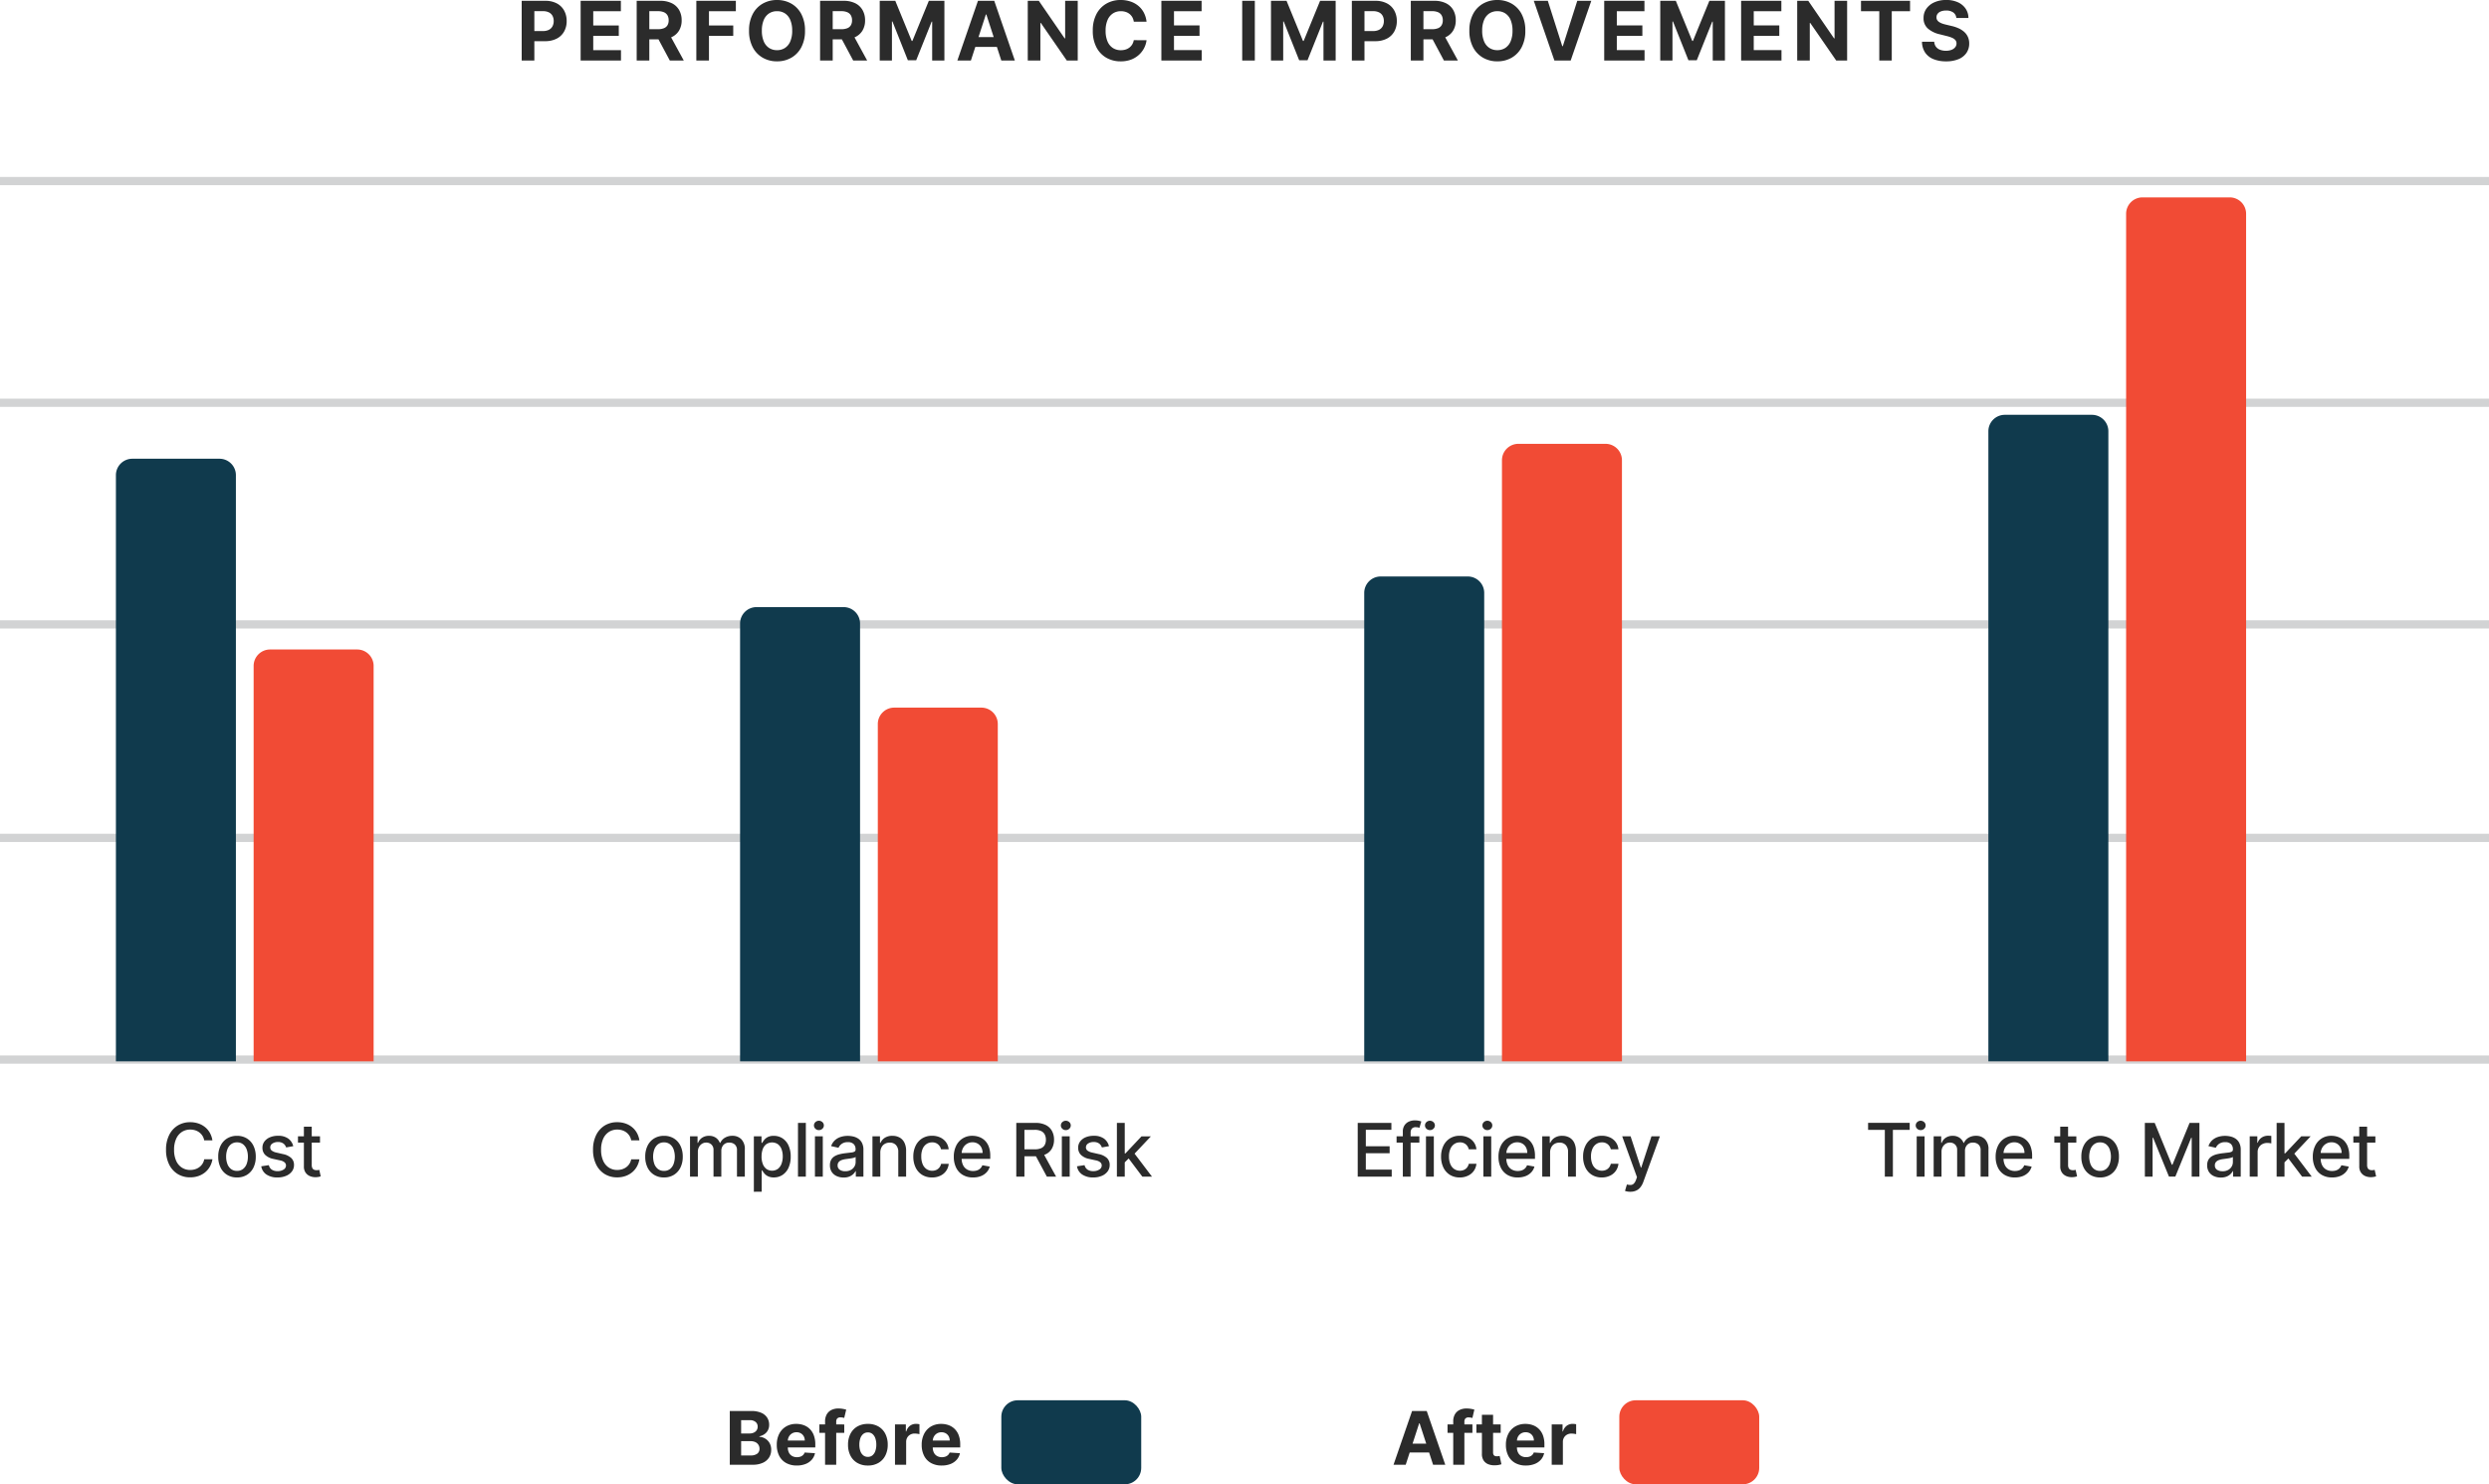
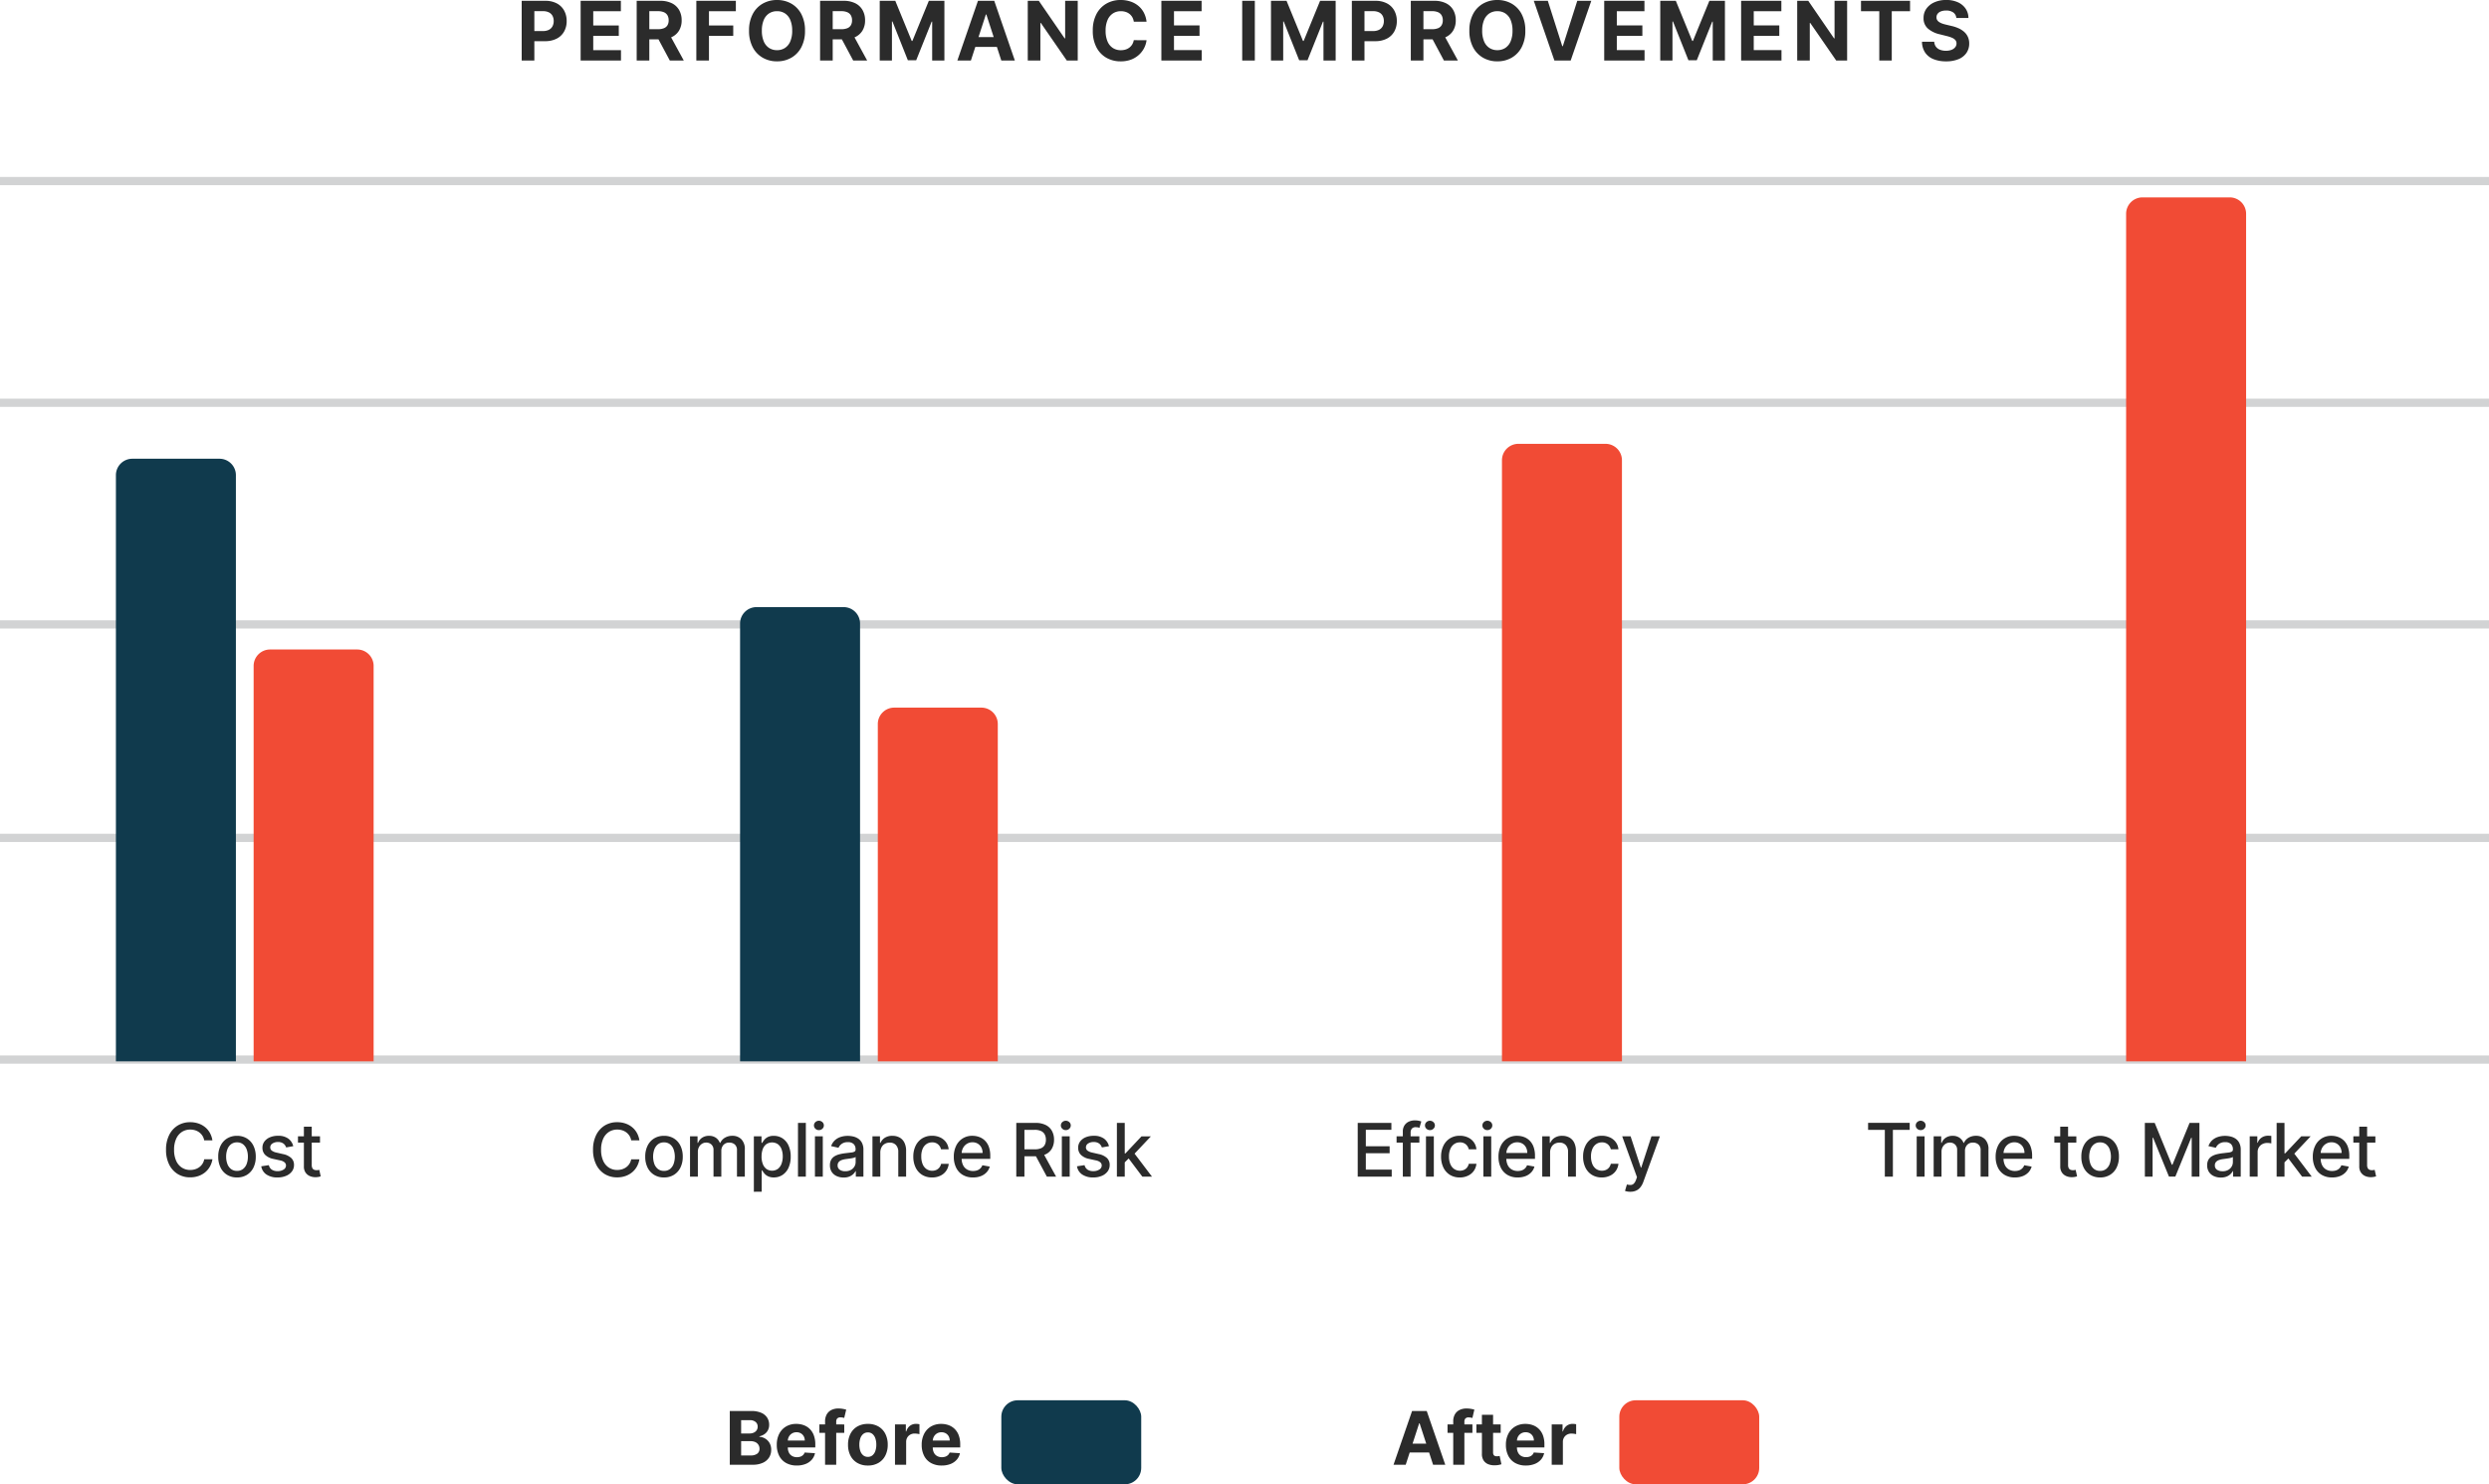
<svg xmlns="http://www.w3.org/2000/svg" height="180.79" viewBox="0 0 303.072 180.79" width="303.072">
  <g fill="none" stroke="#d2d3d4">
    <path d="m0 129.054h303.072" />
    <path d="m0 102.054h303.072" />
    <path d="m0 76.054h303.072" />
    <path d="m0 49.054h303.072" />
    <path d="m0 22.054h303.072" />
  </g>
  <path d="m2 0h10.61a2 2 0 0 1 2 2v103.234a0 0 0 0 1 0 0h-14.61a0 0 0 0 1 0 0v-103.234a2 2 0 0 1 2-2z" fill="#f14b35" transform="translate(258.886 24.04)" />
-   <path d="m2 0h10.61a2 2 0 0 1 2 2v76.749a0 0 0 0 1 0 0h-14.61a0 0 0 0 1 0 0v-76.749a2 2 0 0 1 2-2z" fill="#103a4d" transform="translate(242.114 50.524)" />
  <path d="m2 0h10.61a2 2 0 0 1 2 2v73.215a0 0 0 0 1 0 0h-14.61a0 0 0 0 1 0 0v-73.215a2 2 0 0 1 2-2z" fill="#f14b35" transform="translate(182.886 54.059)" />
-   <path d="m2 0h10.61a2 2 0 0 1 2 2v57.058a0 0 0 0 1 0 0h-14.61a0 0 0 0 1 0 0v-57.058a2 2 0 0 1 2-2z" fill="#103a4d" transform="translate(166.114 70.216)" />
  <g transform="translate(90.114 73.947)">
    <path d="m2 0h10.61a2 2 0 0 1 2 2v41.084a0 0 0 0 1 0 0h-14.61a0 0 0 0 1 0 0v-41.084a2 2 0 0 1 2-2z" fill="#f14b35" transform="translate(16.772 12.242)" />
    <path d="m2 0h10.61a2 2 0 0 1 2 2v53.326a0 0 0 0 1 0 0h-14.61a0 0 0 0 1 0 0v-53.326a2 2 0 0 1 2-2z" fill="#103a4d" />
  </g>
  <g transform="translate(14.114 55.874)">
    <path d="m2 0h10.61a2 2 0 0 1 2 2v48.162a0 0 0 0 1 0 0h-14.61a0 0 0 0 1 0 0v-48.162a2 2 0 0 1 2-2z" fill="#f14b35" transform="translate(16.77 23.236)" />
    <path d="m2 0h10.61a2 2 0 0 1 2 2v71.4a0 0 0 0 1 0 0h-14.61a0 0 0 0 1 0 0v-71.4a2 2 0 0 1 2-2z" fill="#103a4d" />
  </g>
  <g fill="#2b2b2b">
    <path d="m-88.012 0v-7.273h2.866a2.931 2.931 0 0 1 1.411.315 2.17 2.17 0 0 1 .89.871 2.6 2.6 0 0 1 .308 1.278 2.559 2.559 0 0 1 -.312 1.279 2.161 2.161 0 0 1 -.9.863 3.047 3.047 0 0 1 -1.429.31h-1.83v-1.234h1.58a1.551 1.551 0 0 0 .733-.154 1.016 1.016 0 0 0 .435-.429 1.344 1.344 0 0 0 .145-.635 1.326 1.326 0 0 0 -.145-.633 1 1 0 0 0 -.436-.421 1.6 1.6 0 0 0 -.738-.15h-1.037v6.013zm7.177 0v-7.273h4.9v1.267h-3.365v1.733h3.111v1.267h-3.111v1.739h3.378v1.267zm6.825 0v-7.273h2.866a3.115 3.115 0 0 1 1.41.293 2.071 2.071 0 0 1 .891.827 2.473 2.473 0 0 1 .308 1.253 2.375 2.375 0 0 1 -.313 1.246 2.026 2.026 0 0 1 -.9.8 3.346 3.346 0 0 1 -1.428.277h-1.924v-1.238h1.67a1.927 1.927 0 0 0 .733-.12.883.883 0 0 0 .435-.361 1.15 1.15 0 0 0 .145-.6 1.2 1.2 0 0 0 -.145-.611.913.913 0 0 0 -.437-.377 1.836 1.836 0 0 0 -.736-.128h-1.037v6.012zm3.926-3.31 1.808 3.31h-1.7l-1.77-3.31zm3.337 3.31v-7.273h4.812v1.267h-3.275v1.733h2.957v1.267h-2.957v3.006zm13.231-3.636a4.217 4.217 0 0 1 -.45 2.024 3.135 3.135 0 0 1 -1.22 1.273 3.449 3.449 0 0 1 -1.736.439 3.439 3.439 0 0 1 -1.739-.441 3.144 3.144 0 0 1 -1.219-1.276 4.216 4.216 0 0 1 -.449-2.02 4.226 4.226 0 0 1 .449-2.023 3.13 3.13 0 0 1 1.219-1.273 3.452 3.452 0 0 1 1.739-.439 3.449 3.449 0 0 1 1.736.439 3.135 3.135 0 0 1 1.221 1.273 4.217 4.217 0 0 1 .449 2.024zm-1.56 0a3.271 3.271 0 0 0 -.229-1.3 1.769 1.769 0 0 0 -.644-.8 1.73 1.73 0 0 0 -.973-.273 1.73 1.73 0 0 0 -.973.273 1.768 1.768 0 0 0 -.644.8 3.272 3.272 0 0 0 -.229 1.3 3.272 3.272 0 0 0 .229 1.3 1.768 1.768 0 0 0 .644.8 1.73 1.73 0 0 0 .973.273 1.73 1.73 0 0 0 .973-.273 1.769 1.769 0 0 0 .644-.8 3.271 3.271 0 0 0 .23-1.3zm3.397 3.636v-7.273h2.866a3.115 3.115 0 0 1 1.41.293 2.071 2.071 0 0 1 .891.827 2.473 2.473 0 0 1 .312 1.253 2.375 2.375 0 0 1 -.313 1.246 2.026 2.026 0 0 1 -.9.8 3.346 3.346 0 0 1 -1.428.277h-1.929v-1.238h1.67a1.927 1.927 0 0 0 .733-.12.883.883 0 0 0 .435-.361 1.15 1.15 0 0 0 .145-.6 1.2 1.2 0 0 0 -.145-.611.913.913 0 0 0 -.437-.377 1.836 1.836 0 0 0 -.736-.128h-1.037v6.012zm3.926-3.31 1.807 3.31h-1.7l-1.77-3.31zm3.336-3.963h1.895l2 4.886h.085l2-4.886h1.895v7.273h-1.489v-4.733h-.063l-1.881 4.7h-1.017l-1.874-4.717h-.063v4.75h-1.489zm11.101 7.273h-1.648l2.509-7.273h1.983l2.508 7.273h-1.648l-1.824-5.611h-.057zm-.1-2.858h3.892v1.2h-3.892zm13.109-4.415v7.273h-1.33l-3.163-4.577h-.054v4.577h-1.537v-7.273h1.347l3.144 4.573h.062v-4.573zm8.382 2.545h-1.554a1.559 1.559 0 0 0 -.176-.538 1.387 1.387 0 0 0 -.337-.4 1.457 1.457 0 0 0 -.473-.255 1.863 1.863 0 0 0 -.583-.088 1.734 1.734 0 0 0 -.982.278 1.8 1.8 0 0 0 -.651.809 3.216 3.216 0 0 0 -.231 1.288 3.244 3.244 0 0 0 .233 1.308 1.759 1.759 0 0 0 .652.8 1.755 1.755 0 0 0 .97.269 1.932 1.932 0 0 0 .572-.081 1.486 1.486 0 0 0 .469-.239 1.385 1.385 0 0 0 .344-.385 1.506 1.506 0 0 0 .191-.519l1.554.009a2.828 2.828 0 0 1 -.3.963 2.926 2.926 0 0 1 -.642.827 2.987 2.987 0 0 1 -.958.576 3.52 3.52 0 0 1 -1.257.206 3.43 3.43 0 0 1 -1.739-.44 3.1 3.1 0 0 1 -1.208-1.276 4.273 4.273 0 0 1 -.442-2.021 4.234 4.234 0 0 1 .447-2.024 3.129 3.129 0 0 1 1.214-1.273 3.417 3.417 0 0 1 1.727-.439 3.762 3.762 0 0 1 1.175.177 2.975 2.975 0 0 1 .96.516 2.716 2.716 0 0 1 .683.83 3.1 3.1 0 0 1 .339 1.123zm1.803 4.728v-7.273h4.9v1.267h-3.364v1.733h3.111v1.267h-3.111v1.739h3.378v1.267zm11.38-7.273v7.273h-1.537v-7.273zm1.967 0h1.895l2 4.886h.085l2-4.886h1.895v7.273h-1.483v-4.733h-.063l-1.88 4.699h-1.017l-1.881-4.716h-.063v4.75h-1.488zm9.847 7.273v-7.273h2.866a2.931 2.931 0 0 1 1.411.315 2.17 2.17 0 0 1 .89.871 2.6 2.6 0 0 1 .308 1.278 2.559 2.559 0 0 1 -.312 1.279 2.161 2.161 0 0 1 -.9.863 3.047 3.047 0 0 1 -1.429.31h-1.83v-1.234h1.58a1.551 1.551 0 0 0 .733-.154 1.016 1.016 0 0 0 .435-.429 1.344 1.344 0 0 0 .145-.635 1.326 1.326 0 0 0 -.145-.633 1 1 0 0 0 -.436-.421 1.6 1.6 0 0 0 -.738-.15h-1.041v6.013zm7.178 0v-7.273h2.866a3.115 3.115 0 0 1 1.41.293 2.071 2.071 0 0 1 .891.827 2.473 2.473 0 0 1 .307 1.253 2.375 2.375 0 0 1 -.313 1.246 2.026 2.026 0 0 1 -.9.8 3.346 3.346 0 0 1 -1.428.277h-1.92v-1.238h1.67a1.927 1.927 0 0 0 .733-.12.882.882 0 0 0 .434-.365 1.15 1.15 0 0 0 .145-.6 1.2 1.2 0 0 0 -.145-.609.913.913 0 0 0 -.437-.377 1.836 1.836 0 0 0 -.736-.128h-1.04v6.014zm3.926-3.31 1.807 3.31h-1.7l-1.77-3.31zm10.018-.327a4.217 4.217 0 0 1 -.45 2.024 3.135 3.135 0 0 1 -1.22 1.274 3.449 3.449 0 0 1 -1.736.439 3.438 3.438 0 0 1 -1.739-.441 3.144 3.144 0 0 1 -1.219-1.276 4.216 4.216 0 0 1 -.449-2.02 4.226 4.226 0 0 1 .449-2.023 3.13 3.13 0 0 1 1.219-1.273 3.452 3.452 0 0 1 1.739-.439 3.449 3.449 0 0 1 1.736.439 3.135 3.135 0 0 1 1.22 1.273 4.217 4.217 0 0 1 .45 2.024zm-1.56 0a3.271 3.271 0 0 0 -.229-1.3 1.769 1.769 0 0 0 -.644-.8 1.73 1.73 0 0 0 -.973-.273 1.73 1.73 0 0 0 -.973.273 1.768 1.768 0 0 0 -.644.8 3.272 3.272 0 0 0 -.229 1.3 3.272 3.272 0 0 0 .229 1.3 1.768 1.768 0 0 0 .644.8 1.73 1.73 0 0 0 .973.273 1.73 1.73 0 0 0 .973-.273 1.769 1.769 0 0 0 .644-.8 3.271 3.271 0 0 0 .229-1.299zm4.3-3.636 1.759 5.526h.068l1.759-5.526h1.707l-2.509 7.273h-1.983l-2.509-7.273zm6.866 7.273v-7.273h4.9v1.267h-3.365v1.733h3.111v1.267h-3.111v1.739h3.378v1.267zm6.825-7.273h1.895l2 4.886h.085l2-4.886h1.895v7.273h-1.484v-4.733h-.063l-1.881 4.7h-1.017l-1.88-4.717h-.063v4.75h-1.488zm9.846 7.273v-7.273h4.9v1.267h-3.363v1.733h3.111v1.267h-3.111v1.739h3.378v1.267zm12.908-7.273v7.273h-1.33l-3.162-4.577h-.054v4.577h-1.533v-7.273h1.347l3.138 4.573h.062v-4.573zm1.689 1.267v-1.267h5.974v1.267h-2.228v6.006h-1.52v-6.006zm11.606.824a.9.9 0 0 0 -.366-.668 1.444 1.444 0 0 0 -.875-.239 1.689 1.689 0 0 0 -.637.106.9.9 0 0 0 -.4.29.7.7 0 0 0 -.138.419.615.615 0 0 0 .085.341.8.8 0 0 0 .25.251 1.769 1.769 0 0 0 .37.18 3.767 3.767 0 0 0 .446.129l.653.156a4.575 4.575 0 0 1 .874.285 2.687 2.687 0 0 1 .69.438 1.832 1.832 0 0 1 .454.611 1.931 1.931 0 0 1 .164.805 2 2 0 0 1 -.338 1.155 2.16 2.16 0 0 1 -.966.756 3.878 3.878 0 0 1 -1.517.267 3.993 3.993 0 0 1 -1.532-.269 2.221 2.221 0 0 1 -1.014-.8 2.385 2.385 0 0 1 -.382-1.317h1.489a1.1 1.1 0 0 0 .212.609 1.132 1.132 0 0 0 .5.366 1.946 1.946 0 0 0 .712.122 1.86 1.86 0 0 0 .68-.113 1.039 1.039 0 0 0 .448-.315.741.741 0 0 0 .162-.467.616.616 0 0 0 -.146-.412 1.129 1.129 0 0 0 -.419-.284 4.3 4.3 0 0 0 -.671-.213l-.793-.2a3.311 3.311 0 0 1 -1.453-.7 1.63 1.63 0 0 1 -.53-1.282 1.907 1.907 0 0 1 .355-1.154 2.356 2.356 0 0 1 .982-.771 3.479 3.479 0 0 1 1.421-.276 3.365 3.365 0 0 1 1.414.277 2.245 2.245 0 0 1 .943.771 2.025 2.025 0 0 1 .348 1.142z" transform="translate(151.536 7.372)" />
    <path d="m-3.679-4.417h-1a1.525 1.525 0 0 0 -.214-.562 1.574 1.574 0 0 0 -.384-.412 1.656 1.656 0 0 0 -.507-.256 2 2 0 0 0 -.593-.086 1.84 1.84 0 0 0 -1.012.284 1.925 1.925 0 0 0 -.7.834 3.153 3.153 0 0 0 -.257 1.342 3.17 3.17 0 0 0 .257 1.349 1.9 1.9 0 0 0 .7.831 1.852 1.852 0 0 0 1.007.281 2.023 2.023 0 0 0 .596-.088 1.669 1.669 0 0 0 .507-.251 1.561 1.561 0 0 0 .385-.407 1.531 1.531 0 0 0 .219-.555h1a2.675 2.675 0 0 1 -.308.887 2.457 2.457 0 0 1 -.585.7 2.647 2.647 0 0 1 -.813.452 3 3 0 0 1 -1 .16 2.857 2.857 0 0 1 -1.519-.401 2.8 2.8 0 0 1 -1.044-1.158 3.941 3.941 0 0 1 -.382-1.8 3.925 3.925 0 0 1 .384-1.8 2.809 2.809 0 0 1 1.048-1.158 2.851 2.851 0 0 1 1.512-.4 3.1 3.1 0 0 1 .973.149 2.611 2.611 0 0 1 .813.435 2.419 2.419 0 0 1 .6.7 2.706 2.706 0 0 1 .317.93zm2.994 4.517a2.254 2.254 0 0 1 -1.2-.316 2.134 2.134 0 0 1 -.8-.885 2.938 2.938 0 0 1 -.284-1.33 2.966 2.966 0 0 1 .284-1.336 2.129 2.129 0 0 1 .8-.888 2.254 2.254 0 0 1 1.2-.316 2.254 2.254 0 0 1 1.2.316 2.129 2.129 0 0 1 .8.888 2.966 2.966 0 0 1 .285 1.335 2.938 2.938 0 0 1 -.281 1.332 2.134 2.134 0 0 1 -.8.885 2.254 2.254 0 0 1 -1.204.315zm0-.8a1.145 1.145 0 0 0 .745-.24 1.4 1.4 0 0 0 .44-.629 2.53 2.53 0 0 0 .142-.866 2.533 2.533 0 0 0 -.142-.865 1.418 1.418 0 0 0 -.44-.634 1.135 1.135 0 0 0 -.741-.24 1.147 1.147 0 0 0 -.746.24 1.412 1.412 0 0 0 -.438.634 2.533 2.533 0 0 0 -.142.865 2.53 2.53 0 0 0 .142.866 1.391 1.391 0 0 0 .438.63 1.157 1.157 0 0 0 .745.239zm6.851-3.011-.866.154a1.043 1.043 0 0 0 -.171-.316.869.869 0 0 0 -.315-.246 1.134 1.134 0 0 0 -.5-.1 1.2 1.2 0 0 0 -.678.181.54.54 0 0 0 -.272.465.488.488 0 0 0 .182.4 1.475 1.475 0 0 0 .588.246l.78.179a2.092 2.092 0 0 1 1.01.483 1.134 1.134 0 0 1 .332.847 1.285 1.285 0 0 1 -.254.785 1.683 1.683 0 0 1 -.702.533 2.625 2.625 0 0 1 -1.045.2 2.352 2.352 0 0 1 -1.346-.354 1.481 1.481 0 0 1 -.639-1.005l.924-.141a.878.878 0 0 0 .355.545 1.216 1.216 0 0 0 .7.184 1.288 1.288 0 0 0 .751-.197.575.575 0 0 0 .281-.481.5.5 0 0 0 -.171-.387 1.143 1.143 0 0 0 -.523-.237l-.831-.182a1.986 1.986 0 0 1 -1.015-.5 1.2 1.2 0 0 1 -.328-.866 1.238 1.238 0 0 1 .243-.761 1.6 1.6 0 0 1 .671-.51 2.468 2.468 0 0 1 .981-.184 2.042 2.042 0 0 1 1.253.344 1.613 1.613 0 0 1 .605.921zm3.256-1.2v.767h-2.682v-.767zm-1.962-1.174h.956v4.644a.83.83 0 0 0 .083.417.423.423 0 0 0 .216.189.82.82 0 0 0 .285.049 1.118 1.118 0 0 0 .2-.014l.134-.026.173.789a1.716 1.716 0 0 1 -.237.066 1.964 1.964 0 0 1 -.384.037 1.683 1.683 0 0 1 -.7-.134 1.206 1.206 0 0 1 -.525-.432 1.277 1.277 0 0 1 -.2-.738z" transform="translate(29.543 143.315)" />
    <path d="m6.679 4.583h-1a1.525 1.525 0 0 0 -.214-.562 1.574 1.574 0 0 0 -.384-.412 1.656 1.656 0 0 0 -.507-.256 2 2 0 0 0 -.593-.086 1.84 1.84 0 0 0 -1.012.284 1.925 1.925 0 0 0 -.7.834 3.153 3.153 0 0 0 -.257 1.342 3.17 3.17 0 0 0 .258 1.349 1.9 1.9 0 0 0 .7.831 1.852 1.852 0 0 0 1.007.281 2.023 2.023 0 0 0 .59-.085 1.669 1.669 0 0 0 .507-.251 1.561 1.561 0 0 0 .385-.407 1.531 1.531 0 0 0 .219-.555h1a2.675 2.675 0 0 1 -.308.887 2.457 2.457 0 0 1 -.585.7 2.647 2.647 0 0 1 -.813.452 3 3 0 0 1 -1 .16 2.857 2.857 0 0 1 -1.515-.4 2.8 2.8 0 0 1 -1.043-1.162 3.941 3.941 0 0 1 -.382-1.8 3.925 3.925 0 0 1 .384-1.8 2.809 2.809 0 0 1 1.047-1.158 2.851 2.851 0 0 1 1.512-.4 3.1 3.1 0 0 1 .973.149 2.611 2.611 0 0 1 .813.435 2.419 2.419 0 0 1 .6.7 2.706 2.706 0 0 1 .318.93zm2.994 4.517a2.254 2.254 0 0 1 -1.2-.316 2.134 2.134 0 0 1 -.8-.885 2.938 2.938 0 0 1 -.284-1.33 2.966 2.966 0 0 1 .284-1.336 2.129 2.129 0 0 1 .8-.888 2.254 2.254 0 0 1 1.2-.316 2.254 2.254 0 0 1 1.2.316 2.129 2.129 0 0 1 .8.888 2.966 2.966 0 0 1 .284 1.336 2.938 2.938 0 0 1 -.284 1.33 2.134 2.134 0 0 1 -.8.885 2.254 2.254 0 0 1 -1.2.316zm0-.8a1.145 1.145 0 0 0 .741-.237 1.4 1.4 0 0 0 .436-.63 2.7 2.7 0 0 0 0-1.731 1.418 1.418 0 0 0 -.436-.634 1.135 1.135 0 0 0 -.741-.24 1.147 1.147 0 0 0 -.746.24 1.412 1.412 0 0 0 -.438.634 2.7 2.7 0 0 0 0 1.731 1.391 1.391 0 0 0 .438.63 1.157 1.157 0 0 0 .749.237zm3.169.7v-4.909h.917v.8h.061a1.277 1.277 0 0 1 .5-.634 1.487 1.487 0 0 1 .834-.229 1.422 1.422 0 0 1 .826.23 1.353 1.353 0 0 1 .494.633h.051a1.391 1.391 0 0 1 .559-.628 1.716 1.716 0 0 1 .916-.236 1.486 1.486 0 0 1 1.091.419 1.7 1.7 0 0 1 .423 1.262v3.292h-.956v-3.2a.884.884 0 0 0 -.272-.722.988.988 0 0 0 -.649-.224.929.929 0 0 0 -.725.286 1.051 1.051 0 0 0 -.259.733v3.127h-.952v-3.263a.856.856 0 0 0 -.249-.642.89.89 0 0 0 -.649-.243.928.928 0 0 0 -.5.142 1.051 1.051 0 0 0 -.368.395 1.193 1.193 0 0 0 -.139.585v3.026zm7.772 1.841v-6.75h.933v.8h.08a2.671 2.671 0 0 1 .24-.355 1.373 1.373 0 0 1 .435-.353 1.533 1.533 0 0 1 .735-.152 1.917 1.917 0 0 1 1.061.3 2.027 2.027 0 0 1 .733.866 3.17 3.17 0 0 1 .269 1.358 3.2 3.2 0 0 1 -.265 1.363 2.057 2.057 0 0 1 -.729.873 1.88 1.88 0 0 1 -1.058.305 1.553 1.553 0 0 1 -.73-.15 1.381 1.381 0 0 1 -.443-.352 2.661 2.661 0 0 1 -.246-.358h-.058v2.6zm.936-4.3a2.517 2.517 0 0 0 .15.908 1.365 1.365 0 0 0 .435.609 1.227 1.227 0 0 0 1.413-.01 1.408 1.408 0 0 0 .436-.622 2.489 2.489 0 0 0 .149-.885 2.465 2.465 0 0 0 -.145-.873 1.351 1.351 0 0 0 -.435-.61 1.265 1.265 0 0 0 -1.422-.01 1.31 1.31 0 0 0 -.433.6 2.493 2.493 0 0 0 -.145.897zm5.394-4.091v6.55h-.956v-6.545zm1.108 6.55v-4.909h.956v4.909zm.483-5.667a.6.6 0 0 1 -.427-.168.546.546 0 0 1 0-.805.626.626 0 0 1 .853 0 .546.546 0 0 1 0 .805.6.6 0 0 1 -.426.168zm3.006 5.775a1.989 1.989 0 0 1 -.844-.174 1.4 1.4 0 0 1 -.6-.507 1.45 1.45 0 0 1 -.219-.815 1.321 1.321 0 0 1 .16-.684 1.179 1.179 0 0 1 .431-.425 2.253 2.253 0 0 1 .607-.237 6.037 6.037 0 0 1 .684-.121l.716-.085a1.037 1.037 0 0 0 .4-.11.27.27 0 0 0 .124-.25v-.021a.867.867 0 0 0 -.235-.649.96.96 0 0 0 -.7-.23 1.217 1.217 0 0 0 -.759.213 1.152 1.152 0 0 0 -.382.471l-.9-.2a1.732 1.732 0 0 1 .468-.724 1.907 1.907 0 0 1 .711-.4 2.815 2.815 0 0 1 .847-.126 3.077 3.077 0 0 1 .625.069 1.867 1.867 0 0 1 .62.251 1.387 1.387 0 0 1 .475.519 1.806 1.806 0 0 1 .185.874v3.253h-.925v-.671h-.038a1.36 1.36 0 0 1 -.278.364 1.477 1.477 0 0 1 -.476.3 1.847 1.847 0 0 1 -.697.116zm.208-.767a1.382 1.382 0 0 0 .679-.157 1.107 1.107 0 0 0 .431-.411 1.061 1.061 0 0 0 .149-.545v-.628a.484.484 0 0 1 -.2.094 2.71 2.71 0 0 1 -.331.074q-.185.03-.361.054l-.294.04a2.339 2.339 0 0 0 -.507.118.866.866 0 0 0 -.364.238.6.6 0 0 0 -.136.411.608.608 0 0 0 .262.535 1.152 1.152 0 0 0 .672.178zm4.262-2.256v2.915h-.956v-4.909h.917v.8h.061a1.4 1.4 0 0 1 .532-.626 1.645 1.645 0 0 1 .916-.237 1.782 1.782 0 0 1 .879.209 1.42 1.42 0 0 1 .585.622 2.251 2.251 0 0 1 .208 1.02v3.121h-.953v-3.007a1.187 1.187 0 0 0 -.278-.836.987.987 0 0 0 -.764-.3 1.188 1.188 0 0 0 -.59.144 1.023 1.023 0 0 0 -.406.42 1.39 1.39 0 0 0 -.151.664zm6.308 3.015a2.245 2.245 0 0 1 -1.226-.324 2.123 2.123 0 0 1 -.788-.9 2.99 2.99 0 0 1 -.275-1.31 2.966 2.966 0 0 1 .281-1.322 2.156 2.156 0 0 1 .793-.9 2.209 2.209 0 0 1 1.2-.323 2.314 2.314 0 0 1 1 .206 1.814 1.814 0 0 1 .708.577 1.747 1.747 0 0 1 .321.866h-.93a1.118 1.118 0 0 0 -.35-.594 1.042 1.042 0 0 0 -.73-.249 1.186 1.186 0 0 0 -.7.209 1.363 1.363 0 0 0 -.465.594 2.283 2.283 0 0 0 -.158.915 2.4 2.4 0 0 0 .163.927 1.372 1.372 0 0 0 .462.6 1.265 1.265 0 0 0 1.2.113 1.007 1.007 0 0 0 .374-.289 1.105 1.105 0 0 0 .213-.454h.93a1.807 1.807 0 0 1 -.31.85 1.787 1.787 0 0 1 -.692.588 2.264 2.264 0 0 1 -1.021.22zm4.978 0a2.393 2.393 0 0 1 -1.248-.312 2.077 2.077 0 0 1 -.805-.879 2.949 2.949 0 0 1 -.283-1.331 2.977 2.977 0 0 1 .283-1.33 2.116 2.116 0 0 1 1.986-1.221 2.4 2.4 0 0 1 .805.137 1.951 1.951 0 0 1 .7.431 2.029 2.029 0 0 1 .489.762 3.191 3.191 0 0 1 .176 1.137v.339h-3.9v-.716h2.966a1.42 1.42 0 0 0 -.153-.67 1.166 1.166 0 0 0 -.43-.462 1.214 1.214 0 0 0 -.647-.169 1.247 1.247 0 0 0 -.7.2 1.328 1.328 0 0 0 -.46.511 1.474 1.474 0 0 0 -.161.682v.559a1.842 1.842 0 0 0 .174.837 1.228 1.228 0 0 0 .487.526 1.44 1.44 0 0 0 .732.181 1.491 1.491 0 0 0 .5-.078 1.052 1.052 0 0 0 .381-.234 1.027 1.027 0 0 0 .249-.387l.9.163a1.634 1.634 0 0 1 -.388.7 1.881 1.881 0 0 1 -.7.463 2.609 2.609 0 0 1 -.95.161zm5.272-.1v-6.545h2.331a2.721 2.721 0 0 1 1.264.262 1.743 1.743 0 0 1 .753.724 2.209 2.209 0 0 1 .249 1.066 2.154 2.154 0 0 1 -.251 1.056 1.707 1.707 0 0 1 -.754.708 2.808 2.808 0 0 1 -1.264.252h-1.765v-.85h1.678a1.9 1.9 0 0 0 .781-.137.91.91 0 0 0 .443-.4 1.315 1.315 0 0 0 .141-.63 1.367 1.367 0 0 0 -.142-.642.946.946 0 0 0 -.444-.417 1.834 1.834 0 0 0 -.789-.147h-1.24v5.7zm3.231-2.953 1.617 2.953h-1.125l-1.585-2.953zm2.316 2.953v-4.909h.956v4.909zm.484-5.667a.6.6 0 0 1 -.427-.168.546.546 0 0 1 0-.805.626.626 0 0 1 .853 0 .546.546 0 0 1 0 .805.6.6 0 0 1 -.426.168zm5.256 1.956-.866.153a1.043 1.043 0 0 0 -.171-.316.869.869 0 0 0 -.319-.246 1.134 1.134 0 0 0 -.5-.1 1.2 1.2 0 0 0 -.678.181.54.54 0 0 0 -.272.465.488.488 0 0 0 .182.4 1.475 1.475 0 0 0 .588.246l.78.179a2.092 2.092 0 0 1 1.01.483 1.134 1.134 0 0 1 .332.847 1.285 1.285 0 0 1 -.254.785 1.683 1.683 0 0 1 -.706.539 2.625 2.625 0 0 1 -1.047.195 2.352 2.352 0 0 1 -1.335-.354 1.481 1.481 0 0 1 -.639-1.005l.924-.141a.878.878 0 0 0 .355.545 1.216 1.216 0 0 0 .7.184 1.288 1.288 0 0 0 .751-.2.575.575 0 0 0 .281-.481.5.5 0 0 0 -.171-.387 1.143 1.143 0 0 0 -.523-.237l-.831-.182a1.986 1.986 0 0 1 -1.015-.5 1.2 1.2 0 0 1 -.328-.866 1.238 1.238 0 0 1 .243-.761 1.6 1.6 0 0 1 .671-.51 2.468 2.468 0 0 1 .982-.178 2.042 2.042 0 0 1 1.253.344 1.613 1.613 0 0 1 .602.918zm1.844 2.046-.006-1.167h.166l1.956-2.077h1.144l-2.232 2.365h-.15zm-.881 1.665v-6.545h.956v6.545zm3.1 0-1.757-2.333.658-.667 2.272 3z" transform="translate(71.179 134.315)" />
    <path d="m7.653 9v-6.545h4.1v.845h-3.113v2h2.9v.847h-2.9v2h3.154v.853zm7.506-4.909v.767h-2.774v-.767zm-2.013 4.909v-5.478a1.362 1.362 0 0 1 .2-.765 1.249 1.249 0 0 1 .534-.457 1.718 1.718 0 0 1 .722-.152 2.259 2.259 0 0 1 .492.046 2.344 2.344 0 0 1 .3.085l-.224.773-.17-.046a1.039 1.039 0 0 0 -.256-.027.625.625 0 0 0 -.5.173.743.743 0 0 0 -.149.5v5.348zm2.818 0v-4.909h.956v4.909zm.483-5.667a.6.6 0 0 1 -.427-.168.546.546 0 0 1 0-.805.626.626 0 0 1 .853 0 .546.546 0 0 1 0 .805.6.6 0 0 1 -.427.168zm3.645 5.767a2.245 2.245 0 0 1 -1.226-.324 2.123 2.123 0 0 1 -.788-.9 2.99 2.99 0 0 1 -.275-1.31 2.966 2.966 0 0 1 .281-1.322 2.156 2.156 0 0 1 .793-.9 2.209 2.209 0 0 1 1.2-.323 2.314 2.314 0 0 1 1 .206 1.814 1.814 0 0 1 .708.577 1.747 1.747 0 0 1 .321.866h-.93a1.118 1.118 0 0 0 -.35-.594 1.042 1.042 0 0 0 -.73-.249 1.186 1.186 0 0 0 -.7.209 1.363 1.363 0 0 0 -.465.594 2.283 2.283 0 0 0 -.166.909 2.4 2.4 0 0 0 .163.927 1.372 1.372 0 0 0 .462.6 1.265 1.265 0 0 0 1.2.113 1.007 1.007 0 0 0 .374-.289 1.105 1.105 0 0 0 .213-.454h.93a1.807 1.807 0 0 1 -.31.85 1.787 1.787 0 0 1 -.692.588 2.264 2.264 0 0 1 -1.013.226zm2.862-.1v-4.909h.956v4.909zm.483-5.667a.6.6 0 0 1 -.427-.168.546.546 0 0 1 0-.805.626.626 0 0 1 .853 0 .546.546 0 0 1 0 .805.6.6 0 0 1 -.426.168zm3.694 5.767a2.393 2.393 0 0 1 -1.248-.312 2.077 2.077 0 0 1 -.805-.879 2.949 2.949 0 0 1 -.283-1.331 2.977 2.977 0 0 1 .283-1.33 2.116 2.116 0 0 1 1.986-1.221 2.4 2.4 0 0 1 .805.137 1.951 1.951 0 0 1 .7.431 2.029 2.029 0 0 1 .489.762 3.191 3.191 0 0 1 .179 1.136v.339h-3.9v-.715h2.963a1.42 1.42 0 0 0 -.153-.67 1.166 1.166 0 0 0 -.43-.462 1.214 1.214 0 0 0 -.647-.169 1.247 1.247 0 0 0 -.7.2 1.328 1.328 0 0 0 -.46.511 1.474 1.474 0 0 0 -.161.682v.559a1.842 1.842 0 0 0 .174.837 1.228 1.228 0 0 0 .487.526 1.44 1.44 0 0 0 .732.181 1.491 1.491 0 0 0 .5-.078 1.052 1.052 0 0 0 .38-.234 1.027 1.027 0 0 0 .249-.387l.9.163a1.634 1.634 0 0 1 -.388.7 1.881 1.881 0 0 1 -.7.463 2.609 2.609 0 0 1 -.952.161zm3.946-3.014v2.914h-.956v-4.909h.917v.8h.062a1.4 1.4 0 0 1 .532-.626 1.645 1.645 0 0 1 .916-.237 1.782 1.782 0 0 1 .879.209 1.42 1.42 0 0 1 .585.622 2.251 2.251 0 0 1 .208 1.02v3.121h-.956v-3.007a1.187 1.187 0 0 0 -.278-.836.987.987 0 0 0 -.764-.3 1.188 1.188 0 0 0 -.59.144 1.023 1.023 0 0 0 -.406.42 1.39 1.39 0 0 0 -.149.664zm6.308 3.014a2.245 2.245 0 0 1 -1.226-.324 2.123 2.123 0 0 1 -.788-.9 2.99 2.99 0 0 1 -.275-1.31 2.966 2.966 0 0 1 .281-1.322 2.156 2.156 0 0 1 .793-.9 2.209 2.209 0 0 1 1.2-.323 2.314 2.314 0 0 1 1 .206 1.814 1.814 0 0 1 .708.577 1.747 1.747 0 0 1 .321.866h-.93a1.118 1.118 0 0 0 -.35-.594 1.042 1.042 0 0 0 -.73-.249 1.186 1.186 0 0 0 -.7.209 1.363 1.363 0 0 0 -.465.594 2.283 2.283 0 0 0 -.166.909 2.4 2.4 0 0 0 .163.927 1.372 1.372 0 0 0 .462.6 1.265 1.265 0 0 0 1.2.113 1.007 1.007 0 0 0 .374-.289 1.105 1.105 0 0 0 .213-.454h.93a1.807 1.807 0 0 1 -.31.85 1.787 1.787 0 0 1 -.692.588 2.264 2.264 0 0 1 -1.013.226zm3.467 1.742a2.086 2.086 0 0 1 -.39-.034 1.277 1.277 0 0 1 -.262-.072l.23-.783a1.543 1.543 0 0 0 .467.061.565.565 0 0 0 .363-.153 1.2 1.2 0 0 0 .28-.47l.118-.326-1.8-4.973h1.023l1.245 3.808h.051l1.243-3.81h1.026l-2.022 5.565a2.243 2.243 0 0 1 -.358.65 1.4 1.4 0 0 1 -.518.4 1.694 1.694 0 0 1 -.697.136z" transform="translate(157.669 134.315)" />
    <path d="m1.38 3.3v-.85h5.066v.85h-2.046v5.7h-.981v-5.7zm5.92 5.7v-4.909h.96v4.909zm.483-5.667a.6.6 0 0 1 -.427-.168.546.546 0 0 1 0-.805.626.626 0 0 1 .853 0 .546.546 0 0 1 0 .805.6.6 0 0 1 -.422.168zm1.582 5.667v-4.909h.917v.8h.061a1.277 1.277 0 0 1 .5-.634 1.487 1.487 0 0 1 .834-.229 1.422 1.422 0 0 1 .826.23 1.353 1.353 0 0 1 .497.632h.051a1.391 1.391 0 0 1 .559-.628 1.716 1.716 0 0 1 .914-.235 1.486 1.486 0 0 1 1.091.419 1.7 1.7 0 0 1 .423 1.262v3.292h-.956v-3.2a.884.884 0 0 0 -.272-.722.988.988 0 0 0 -.649-.224.929.929 0 0 0 -.725.286 1.051 1.051 0 0 0 -.259.733v3.127h-.952v-3.263a.856.856 0 0 0 -.249-.642.89.89 0 0 0 -.649-.243.928.928 0 0 0 -.5.142 1.051 1.051 0 0 0 -.368.395 1.193 1.193 0 0 0 -.139.585v3.026zm9.887.1a2.393 2.393 0 0 1 -1.252-.313 2.077 2.077 0 0 1 -.805-.879 2.949 2.949 0 0 1 -.283-1.331 2.977 2.977 0 0 1 .283-1.33 2.116 2.116 0 0 1 1.986-1.221 2.4 2.4 0 0 1 .805.137 1.951 1.951 0 0 1 .7.431 2.029 2.029 0 0 1 .489.762 3.191 3.191 0 0 1 .179 1.136v.339h-3.9v-.714h2.966a1.42 1.42 0 0 0 -.153-.67 1.166 1.166 0 0 0 -.43-.462 1.214 1.214 0 0 0 -.647-.169 1.247 1.247 0 0 0 -.7.2 1.328 1.328 0 0 0 -.46.511 1.474 1.474 0 0 0 -.161.682v.559a1.842 1.842 0 0 0 .174.837 1.228 1.228 0 0 0 .487.526 1.44 1.44 0 0 0 .732.181 1.491 1.491 0 0 0 .5-.078 1.052 1.052 0 0 0 .382-.234 1.027 1.027 0 0 0 .249-.387l.9.163a1.634 1.634 0 0 1 -.388.7 1.881 1.881 0 0 1 -.7.463 2.609 2.609 0 0 1 -.953.161zm7.486-5.008v.767h-2.681v-.768zm-1.962-1.177h.956v4.644a.83.83 0 0 0 .083.417.423.423 0 0 0 .216.189.82.82 0 0 0 .289.05 1.118 1.118 0 0 0 .2-.016l.134-.026.173.789a1.716 1.716 0 0 1 -.237.066 1.964 1.964 0 0 1 -.384.037 1.682 1.682 0 0 1 -.7-.134 1.206 1.206 0 0 1 -.527-.435 1.277 1.277 0 0 1 -.2-.738zm4.854 6.185a2.254 2.254 0 0 1 -1.2-.316 2.134 2.134 0 0 1 -.8-.885 2.938 2.938 0 0 1 -.284-1.33 2.966 2.966 0 0 1 .284-1.336 2.129 2.129 0 0 1 .8-.888 2.452 2.452 0 0 1 2.41 0 2.129 2.129 0 0 1 .8.888 2.966 2.966 0 0 1 .284 1.336 2.938 2.938 0 0 1 -.284 1.33 2.134 2.134 0 0 1 -.8.885 2.254 2.254 0 0 1 -1.21.316zm0-.8a1.145 1.145 0 0 0 .741-.237 1.4 1.4 0 0 0 .436-.63 2.7 2.7 0 0 0 0-1.731 1.418 1.418 0 0 0 -.436-.634 1.135 1.135 0 0 0 -.741-.24 1.147 1.147 0 0 0 -.746.24 1.412 1.412 0 0 0 -.438.634 2.7 2.7 0 0 0 0 1.731 1.391 1.391 0 0 0 .438.63 1.157 1.157 0 0 0 .749.237zm5.45-5.842h1.2l2.084 5.088h.077l2.084-5.088h1.2v6.542h-.94v-4.737h-.061l-1.93 4.727h-.78l-1.93-4.73h-.061v4.74h-.94zm9.251 6.654a1.989 1.989 0 0 1 -.844-.174 1.4 1.4 0 0 1 -.6-.507 1.45 1.45 0 0 1 -.219-.815 1.321 1.321 0 0 1 .16-.684 1.179 1.179 0 0 1 .431-.425 2.253 2.253 0 0 1 .607-.237 6.037 6.037 0 0 1 .684-.121l.716-.085a1.037 1.037 0 0 0 .4-.11.27.27 0 0 0 .134-.254v-.021a.867.867 0 0 0 -.235-.649.96.96 0 0 0 -.7-.23 1.217 1.217 0 0 0 -.759.213 1.152 1.152 0 0 0 -.382.471l-.9-.2a1.732 1.732 0 0 1 .468-.724 1.907 1.907 0 0 1 .711-.4 2.815 2.815 0 0 1 .847-.126 3.077 3.077 0 0 1 .625.069 1.867 1.867 0 0 1 .62.251 1.387 1.387 0 0 1 .475.519 1.806 1.806 0 0 1 .185.874v3.253h-.933v-.671h-.038a1.36 1.36 0 0 1 -.278.364 1.477 1.477 0 0 1 -.476.3 1.847 1.847 0 0 1 -.695.116zm.208-.767a1.382 1.382 0 0 0 .679-.157 1.107 1.107 0 0 0 .431-.411 1.061 1.061 0 0 0 .149-.545v-.632a.484.484 0 0 1 -.2.094 2.71 2.71 0 0 1 -.331.074q-.185.03-.361.054l-.294.04a2.339 2.339 0 0 0 -.507.118.866.866 0 0 0 -.364.238.6.6 0 0 0 -.136.411.608.608 0 0 0 .262.535 1.152 1.152 0 0 0 .676.178zm3.311.655v-4.909h.924v.78h.051a1.192 1.192 0 0 1 .475-.625 1.353 1.353 0 0 1 .772-.229q.089 0 .213.006t.193.016v.914a1.857 1.857 0 0 0 -.2-.037 2.1 2.1 0 0 0 -.294-.021 1.249 1.249 0 0 0 -.6.142 1.067 1.067 0 0 0 -.57.964v2.999zm4.157-1.665-.007-1.167h.166l1.956-2.077h1.144l-2.23 2.365h-.15zm-.879 1.665v-6.545h.956v6.545zm3.1 0-1.758-2.333.658-.667 2.272 3zm3.639.1a2.393 2.393 0 0 1 -1.248-.312 2.077 2.077 0 0 1 -.805-.879 2.949 2.949 0 0 1 -.283-1.331 2.977 2.977 0 0 1 .283-1.33 2.116 2.116 0 0 1 1.986-1.221 2.4 2.4 0 0 1 .805.137 1.951 1.951 0 0 1 .7.431 2.029 2.029 0 0 1 .489.762 3.191 3.191 0 0 1 .179 1.136v.339h-3.9v-.715h2.966a1.42 1.42 0 0 0 -.153-.67 1.166 1.166 0 0 0 -.43-.462 1.214 1.214 0 0 0 -.647-.169 1.247 1.247 0 0 0 -.7.2 1.328 1.328 0 0 0 -.46.511 1.474 1.474 0 0 0 -.161.682v.559a1.842 1.842 0 0 0 .174.837 1.228 1.228 0 0 0 .487.526 1.44 1.44 0 0 0 .732.181 1.491 1.491 0 0 0 .5-.078 1.052 1.052 0 0 0 .378-.234 1.027 1.027 0 0 0 .249-.387l.9.163a1.634 1.634 0 0 1 -.388.7 1.881 1.881 0 0 1 -.7.463 2.609 2.609 0 0 1 -.953.161zm5.282-5.008v.767h-2.681v-.768zm-1.962-1.177h.956v4.644a.83.83 0 0 0 .083.417.423.423 0 0 0 .216.189.82.82 0 0 0 .289.05 1.118 1.118 0 0 0 .2-.016l.134-.026.173.789a1.716 1.716 0 0 1 -.238.065 1.964 1.964 0 0 1 -.384.037 1.683 1.683 0 0 1 -.7-.134 1.206 1.206 0 0 1 -.527-.435 1.277 1.277 0 0 1 -.2-.738z" transform="translate(226.087 134.315)" />
    <path d="m-13.917 0v-6.545h2.617a2.974 2.974 0 0 1 1.206.215 1.61 1.61 0 0 1 .727.593 1.572 1.572 0 0 1 .243.869 1.406 1.406 0 0 1 -.154.674 1.322 1.322 0 0 1 -.422.472 1.732 1.732 0 0 1 -.608.26v.062a1.494 1.494 0 0 1 .7.212 1.5 1.5 0 0 1 .533.544 1.623 1.623 0 0 1 .2.835 1.7 1.7 0 0 1 -.257.927 1.744 1.744 0 0 1 -.759.644 2.9 2.9 0 0 1 -1.231.238zm1.383-1.133h1.128a1.309 1.309 0 0 0 .844-.221.732.732 0 0 0 .265-.592.885.885 0 0 0 -.131-.48.889.889 0 0 0 -.372-.327 1.3 1.3 0 0 0 -.576-.118h-1.158zm0-2.674h1.025a1.221 1.221 0 0 0 .506-.1.833.833 0 0 0 .352-.286.76.76 0 0 0 .129-.445.721.721 0 0 0 -.251-.572 1.051 1.051 0 0 0 -.711-.218h-1.051zm6.773 3.9a2.611 2.611 0 0 1 -1.3-.307 2.075 2.075 0 0 1 -.839-.873 2.889 2.889 0 0 1 -.294-1.345 2.866 2.866 0 0 1 .294-1.33 2.177 2.177 0 0 1 .829-.892 2.4 2.4 0 0 1 1.257-.32 2.6 2.6 0 0 1 .907.155 2.03 2.03 0 0 1 .734.466 2.137 2.137 0 0 1 .491.779 3.093 3.093 0 0 1 .177 1.094v.373h-4.145v-.844h2.864a1.055 1.055 0 0 0 -.13-.52.936.936 0 0 0 -.353-.357 1.024 1.024 0 0 0 -.521-.13 1.04 1.04 0 0 0 -.547.143 1.032 1.032 0 0 0 -.373.381 1.085 1.085 0 0 0 -.14.534v.8a1.358 1.358 0 0 0 .137.63.974.974 0 0 0 .386.408 1.163 1.163 0 0 0 .589.143 1.272 1.272 0 0 0 .416-.065.889.889 0 0 0 .322-.192.806.806 0 0 0 .2-.312l1.258.082a1.722 1.722 0 0 1 -.391.792 1.946 1.946 0 0 1 -.76.523 2.883 2.883 0 0 1 -1.068.186zm5.784-5v1.023h-3.03v-1.025zm-2.337 4.907v-5.264a1.707 1.707 0 0 1 .214-.886 1.322 1.322 0 0 1 .574-.527 1.886 1.886 0 0 1 .826-.175 3.143 3.143 0 0 1 .571.052 3.943 3.943 0 0 1 .388.087l-.241 1.013a1.822 1.822 0 0 0 -.2-.047 1.292 1.292 0 0 0 -.24-.022.524.524 0 0 0 -.417.139.582.582 0 0 0 -.118.388v5.242zm5.214.095a2.5 2.5 0 0 1 -1.29-.318 2.146 2.146 0 0 1 -.835-.887 2.855 2.855 0 0 1 -.294-1.327 2.868 2.868 0 0 1 .294-1.33 2.145 2.145 0 0 1 .835-.888 2.5 2.5 0 0 1 1.29-.318 2.5 2.5 0 0 1 1.287.317 2.145 2.145 0 0 1 .835.888 2.868 2.868 0 0 1 .294 1.33 2.855 2.855 0 0 1 -.297 1.328 2.146 2.146 0 0 1 -.835.887 2.5 2.5 0 0 1 -1.284.318zm0-1.054a.842.842 0 0 0 .564-.194 1.184 1.184 0 0 0 .345-.529 2.321 2.321 0 0 0 .116-.763 2.331 2.331 0 0 0 -.116-.765 1.193 1.193 0 0 0 -.345-.531.839.839 0 0 0 -.564-.194.865.865 0 0 0 -.576.195 1.178 1.178 0 0 0 -.348.531 2.331 2.331 0 0 0 -.116.765 2.321 2.321 0 0 0 .116.763 1.169 1.169 0 0 0 .348.529.868.868 0 0 0 .576.193zm3.3.959v-4.909h1.322v.857h.051a1.275 1.275 0 0 1 .45-.691 1.19 1.19 0 0 1 .728-.235q.1 0 .22.012a1.515 1.515 0 0 1 .207.034v1.21a1.51 1.51 0 0 0 -.263-.052 2.466 2.466 0 0 0 -.315-.026 1.09 1.09 0 0 0 -.534.129.959.959 0 0 0 -.371.359 1.027 1.027 0 0 0 -.136.532v2.78zm5.684.095a2.611 2.611 0 0 1 -1.3-.307 2.075 2.075 0 0 1 -.839-.874 2.889 2.889 0 0 1 -.294-1.345 2.866 2.866 0 0 1 .295-1.33 2.177 2.177 0 0 1 .829-.892 2.4 2.4 0 0 1 1.257-.32 2.6 2.6 0 0 1 .907.155 2.03 2.03 0 0 1 .734.466 2.137 2.137 0 0 1 .491.779 3.093 3.093 0 0 1 .176 1.094v.373h-4.14v-.844h2.864a1.055 1.055 0 0 0 -.13-.52.936.936 0 0 0 -.353-.357 1.024 1.024 0 0 0 -.521-.13 1.04 1.04 0 0 0 -.547.143 1.032 1.032 0 0 0 -.373.381 1.085 1.085 0 0 0 -.14.533v.8a1.358 1.358 0 0 0 .137.63.974.974 0 0 0 .386.408 1.163 1.163 0 0 0 .589.143 1.272 1.272 0 0 0 .416-.065.889.889 0 0 0 .323-.191.806.806 0 0 0 .2-.312l1.258.082a1.722 1.722 0 0 1 -.391.792 1.946 1.946 0 0 1 -.76.523 2.883 2.883 0 0 1 -1.071.185z" transform="translate(102.779 178.406)" />
  </g>
  <rect fill="#103a4d" height="10.236" rx="2" width="17.034" x="121.926" y="170.554" />
  <path d="m-9.607 0h-1.483l2.258-6.545h1.785l2.257 6.545h-1.483l-1.642-5.05h-.051zm-.093-2.572h3.5v1.079h-3.5zm8.215-2.337v1.023h-3.03v-1.023zm-2.336 4.909v-5.264a1.707 1.707 0 0 1 .21-.885 1.322 1.322 0 0 1 .574-.527 1.886 1.886 0 0 1 .827-.175 3.143 3.143 0 0 1 .574.049 3.943 3.943 0 0 1 .388.087l-.24 1.02a1.822 1.822 0 0 0 -.2-.047 1.292 1.292 0 0 0 -.24-.022.524.524 0 0 0 -.417.139.582.582 0 0 0 -.118.388v5.237zm5.778-4.909v1.023h-2.957v-1.023zm-2.286-1.176h1.36v4.575a.6.6 0 0 0 .059.294.319.319 0 0 0 .162.146.643.643 0 0 0 .239.041 1.1 1.1 0 0 0 .194-.017q.1-.017.146-.029l.216 1.015q-.1.033-.288.075a2.44 2.44 0 0 1 -.451.052 2.064 2.064 0 0 1 -.862-.13 1.2 1.2 0 0 1 -.574-.468 1.424 1.424 0 0 1 -.2-.8zm5.354 6.18a2.611 2.611 0 0 1 -1.3-.307 2.075 2.075 0 0 1 -.839-.874 2.889 2.889 0 0 1 -.294-1.345 2.866 2.866 0 0 1 .295-1.33 2.177 2.177 0 0 1 .829-.892 2.4 2.4 0 0 1 1.257-.32 2.6 2.6 0 0 1 .907.155 2.03 2.03 0 0 1 .734.466 2.137 2.137 0 0 1 .491.779 3.093 3.093 0 0 1 .176 1.093v.373h-4.145v-.844h2.864a1.055 1.055 0 0 0 -.13-.52.936.936 0 0 0 -.353-.357 1.024 1.024 0 0 0 -.521-.13 1.04 1.04 0 0 0 -.547.143 1.032 1.032 0 0 0 -.373.381 1.085 1.085 0 0 0 -.138.529v.8a1.358 1.358 0 0 0 .137.63.974.974 0 0 0 .386.408 1.163 1.163 0 0 0 .589.143 1.272 1.272 0 0 0 .416-.065.889.889 0 0 0 .323-.191.806.806 0 0 0 .2-.312l1.258.082a1.722 1.722 0 0 1 -.391.792 1.946 1.946 0 0 1 -.76.523 2.883 2.883 0 0 1 -1.071.19zm3.145-.095v-4.909h1.32v.857h.051a1.275 1.275 0 0 1 .45-.691 1.19 1.19 0 0 1 .728-.235q.1 0 .22.012a1.515 1.515 0 0 1 .207.034v1.21a1.51 1.51 0 0 0 -.263-.052 2.466 2.466 0 0 0 -.312-.022 1.09 1.09 0 0 0 -.534.129.959.959 0 0 0 -.371.359 1.027 1.027 0 0 0 -.136.532v2.776z" fill="#2b2b2b" transform="translate(180.773 178.406)" />
  <rect fill="#f14b35" height="10.236" rx="2" width="17.034" x="197.176" y="170.554" />
</svg>